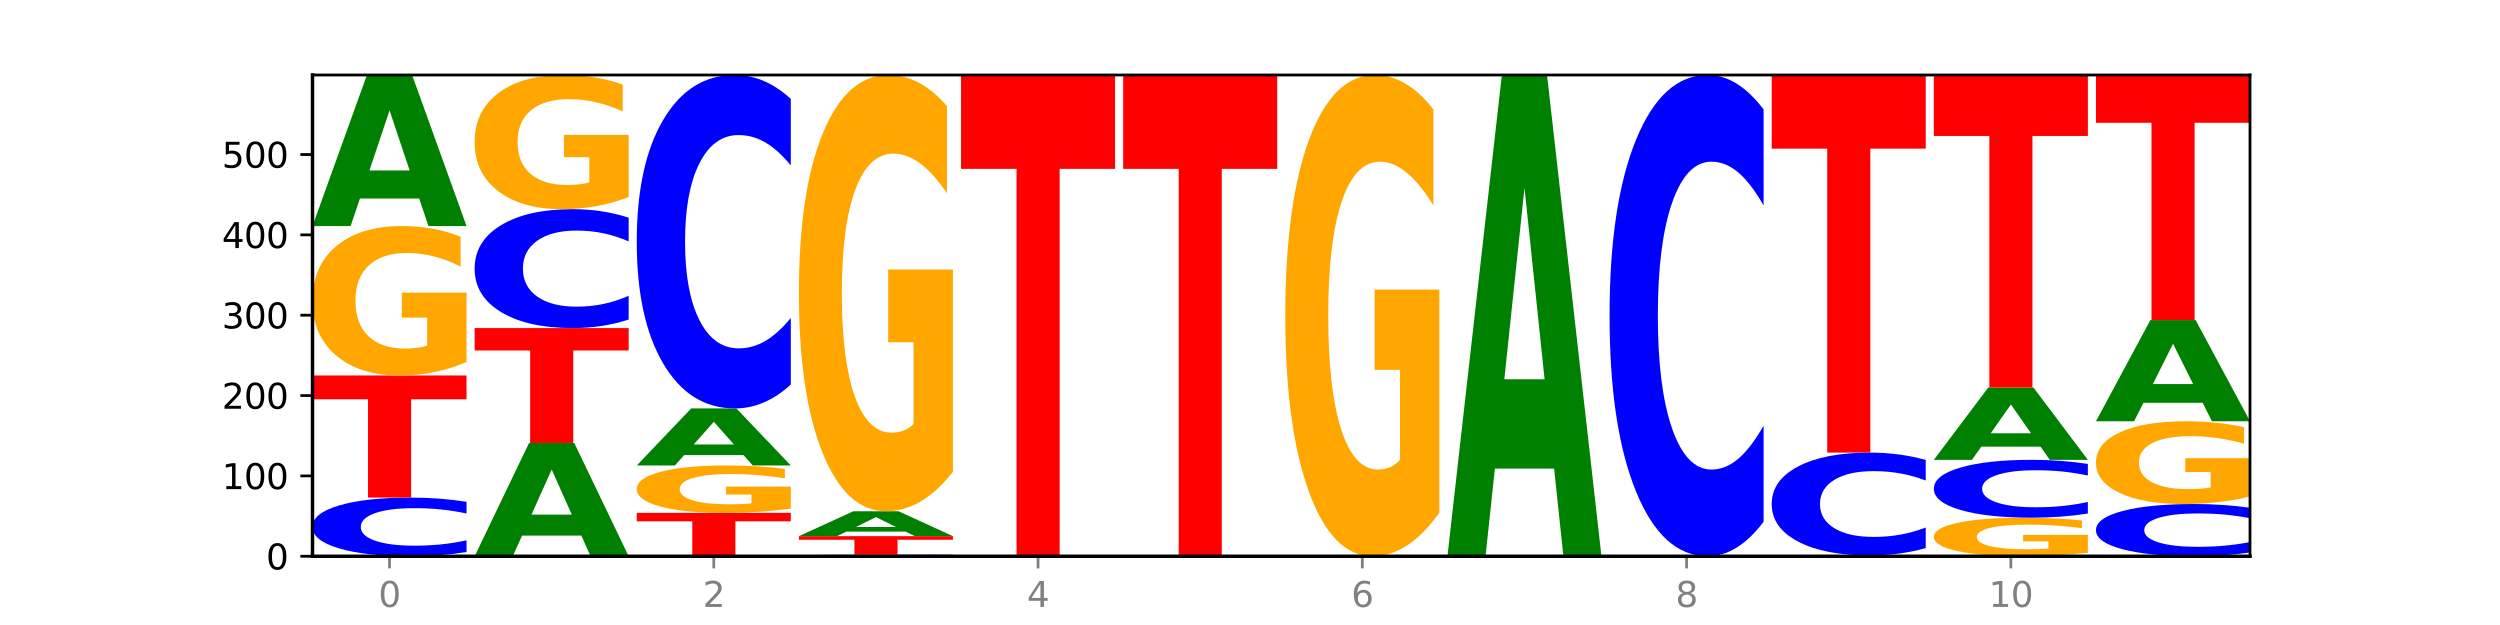
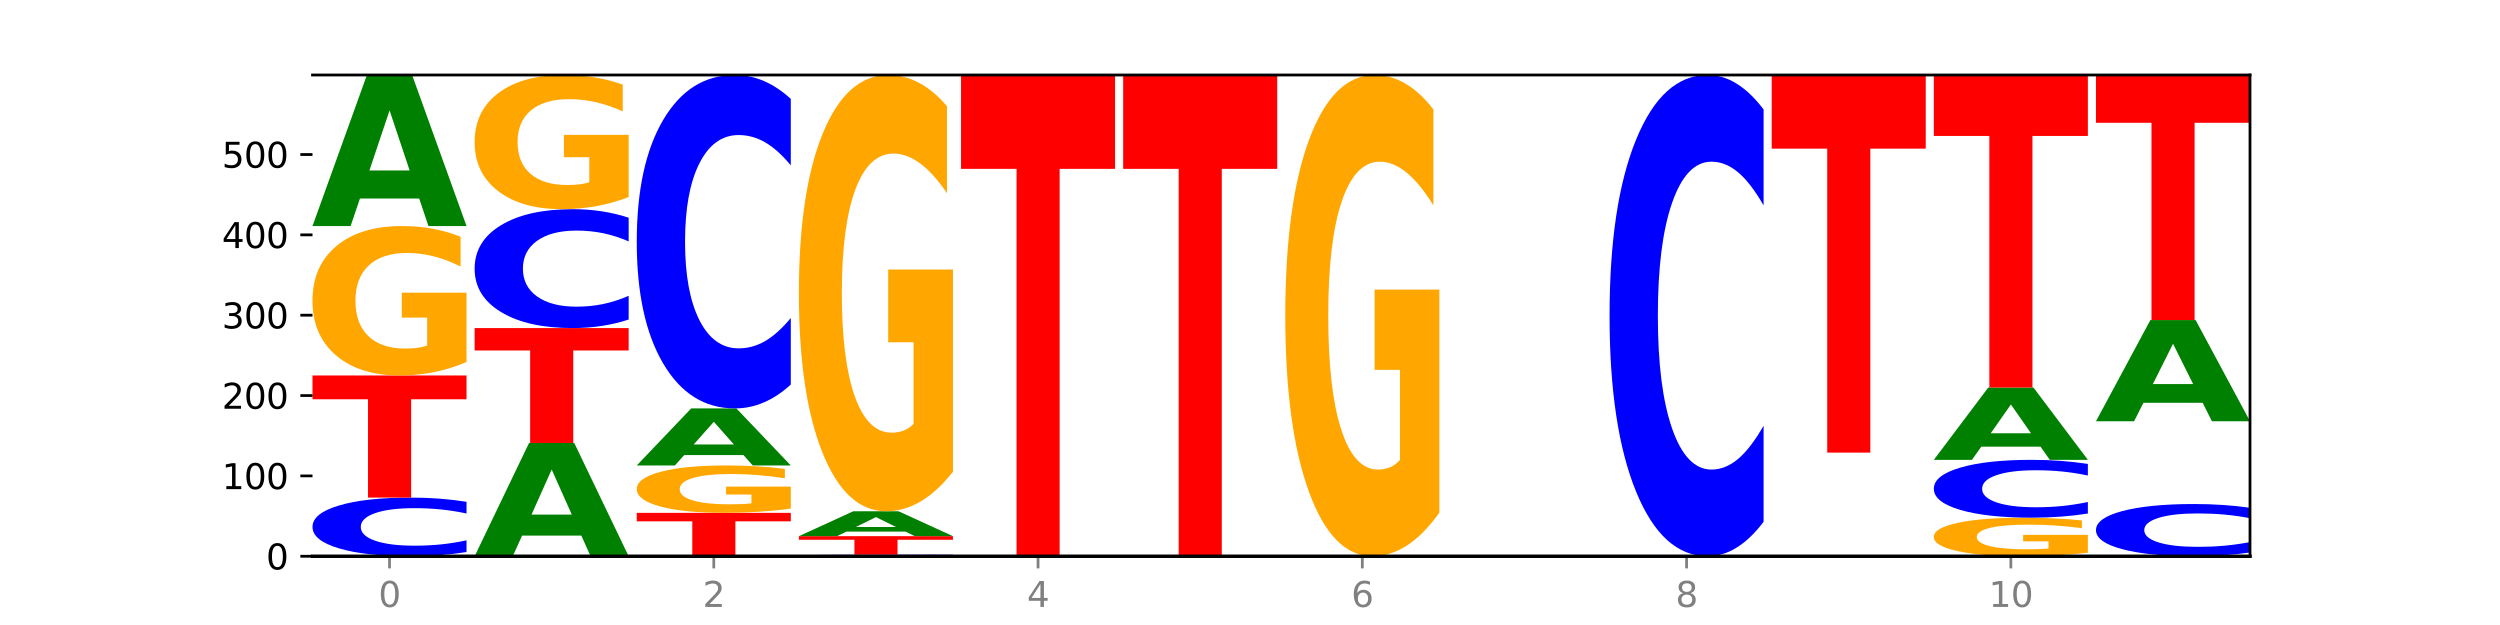
<svg xmlns="http://www.w3.org/2000/svg" xmlns:xlink="http://www.w3.org/1999/xlink" width="720pt" height="180pt" viewBox="0 0 720 180" version="1.1">
  <defs>
    <style type="text/css">*{stroke-linejoin: round; stroke-linecap: butt}</style>
  </defs>
  <g id="figure_1">
    <g id="patch_1">
      <path d="M 0 180  L 720 180  L 720 0  L 0 0  z " style="fill: #ffffff" />
    </g>
    <g id="axes_1">
      <g id="patch_2">
        <path d="M 90 160.2  L 648 160.2  L 648 21.6  L 90 21.6  z " style="fill: #ffffff" />
      </g>
      <g id="line2d_1">
        <path d="M 90 160.2  L 648 160.2  " clip-path="url(#p8792bf0e42)" style="fill: none; stroke: #000000; stroke-width: 0.5; stroke-linecap: square" />
      </g>
      <g id="patch_3">
        <path d="M 134.36 158.989  Q 130.649 159.589 126.637 159.893  Q 122.624 160.2 118.254 160.2  Q 105.222 160.2 97.611 157.925  Q 90 155.65 90 151.76  Q 90 147.855 97.611 145.584  Q 105.222 143.309 118.254 143.309  Q 122.624 143.309 126.637 143.616  Q 130.649 143.919 134.36 144.52  L 134.36 147.887  Q 130.616 147.091 126.983 146.721  Q 123.351 146.351 119.339 146.351  Q 112.141 146.351 108.017 147.792  Q 103.904 149.23 103.904 151.76  Q 103.904 154.279 108.017 155.72  Q 112.141 157.157 119.339 157.157  Q 123.351 157.157 126.983 156.788  Q 130.616 156.414 134.36 155.619  L 134.36 158.989  z " clip-path="url(#p8792bf0e42)" style="fill: #0000ff" />
      </g>
      <g id="patch_4">
        <path d="M 90 108.138  L 134.36 108.138  L 134.36 114.997  L 118.401 114.997  L 118.401 143.309  L 105.99 143.309  L 105.99 114.997  L 90 114.997  L 90 108.138  z " clip-path="url(#p8792bf0e42)" style="fill: #ff0000" />
      </g>
      <g id="patch_5">
        <path d="M 134.36 104.244  Q 129.886 106.191 125.074 107.169  Q 120.263 108.138 115.133 108.138  Q 103.541 108.138 96.77 102.342  Q 90 96.545 90 86.633  Q 90 76.604 96.89 70.852  Q 103.789 65.101 115.789 65.101  Q 120.412 65.101 124.647 65.883  Q 128.892 66.656 132.65 68.185  L 132.65 76.765  Q 128.773 74.8 124.935 73.831  Q 121.098 72.853 117.24 72.853  Q 110.102 72.853 106.235 76.427  Q 102.367 79.992 102.367 86.633  Q 102.367 93.211 106.096 96.803  Q 109.824 100.386 116.684 100.386  Q 118.553 100.386 120.153 100.181  Q 121.754 99.968 123.026 99.524  L 123.026 91.469  L 115.719 91.469  L 115.719 84.295  L 134.36 84.295  L 134.36 104.244  z " clip-path="url(#p8792bf0e42)" style="fill: #ffa600" />
      </g>
      <g id="patch_6">
        <path d="M 120.728 57.176  L 103.668 57.176  L 100.974 65.101  L 90 65.101  L 105.672 21.6  L 118.687 21.6  L 134.36 65.101  L 123.395 65.101  L 120.728 57.176  z M 106.389 49.102  L 117.98 49.102  L 112.194 31.799  L 106.389 49.102  z " clip-path="url(#p8792bf0e42)" style="fill: #008000" />
      </g>
      <g id="patch_7">
        <path d="M 167.423 154.257  L 150.363 154.257  L 147.669 160.2  L 136.695 160.2  L 152.367 127.575  L 165.382 127.575  L 181.054 160.2  L 170.089 160.2  L 167.423 154.257  z M 153.083 148.201  L 164.675 148.201  L 158.888 135.224  L 153.083 148.201  z " clip-path="url(#p8792bf0e42)" style="fill: #008000" />
      </g>
      <g id="patch_8">
        <path d="M 136.695 94.486  L 181.054 94.486  L 181.054 100.94  L 165.095 100.94  L 165.095 127.575  L 152.685 127.575  L 152.685 100.94  L 136.695 100.94  L 136.695 94.486  z " clip-path="url(#p8792bf0e42)" style="fill: #ff0000" />
      </g>
      <g id="patch_9">
        <path d="M 181.054 92.032  Q 177.344 93.249 173.331 93.864  Q 169.319 94.486 164.949 94.486  Q 151.917 94.486 144.306 89.874  Q 136.695 85.262 136.695 77.375  Q 136.695 69.459 144.306 64.854  Q 151.917 60.241 164.949 60.241  Q 169.319 60.241 173.331 60.864  Q 177.344 61.479 181.054 62.696  L 181.054 69.522  Q 177.31 67.91 173.678 67.16  Q 170.045 66.41 166.033 66.41  Q 158.835 66.41 154.711 69.331  Q 150.598 72.246 150.598 77.375  Q 150.598 82.482 154.711 85.404  Q 158.835 88.318 166.033 88.318  Q 170.045 88.318 173.678 87.568  Q 177.31 86.811 181.054 85.198  L 181.054 92.032  z " clip-path="url(#p8792bf0e42)" style="fill: #0000ff" />
      </g>
      <g id="patch_10">
        <path d="M 181.054 56.745  Q 176.581 58.493 171.769 59.371  Q 166.957 60.241 161.827 60.241  Q 150.235 60.241 143.465 55.037  Q 136.695 49.833 136.695 40.933  Q 136.695 31.929 143.584 26.764  Q 150.484 21.6 162.483 21.6  Q 167.106 21.6 171.341 22.302  Q 175.586 22.997 179.344 24.37  L 179.344 32.073  Q 175.467 30.308 171.63 29.438  Q 167.792 28.56 163.935 28.56  Q 156.797 28.56 152.929 31.769  Q 149.062 34.97 149.062 40.933  Q 149.062 46.839 152.79 50.064  Q 156.518 53.281 163.378 53.281  Q 165.247 53.281 166.848 53.097  Q 168.448 52.906 169.721 52.507  L 169.721 45.275  L 162.414 45.275  L 162.414 38.833  L 181.054 38.833  L 181.054 56.745  z " clip-path="url(#p8792bf0e42)" style="fill: #ffa600" />
      </g>
      <g id="patch_11">
        <path d="M 183.389 147.705  L 227.749 147.705  L 227.749 150.142  L 211.79 150.142  L 211.79 160.2  L 199.379 160.2  L 199.379 150.142  L 183.389 150.142  L 183.389 147.705  z " clip-path="url(#p8792bf0e42)" style="fill: #ff0000" />
      </g>
      <g id="patch_12">
        <path d="M 227.749 146.47  Q 223.275 147.088 218.463 147.398  Q 213.652 147.705 208.522 147.705  Q 196.93 147.705 190.159 145.867  Q 183.389 144.028 183.389 140.884  Q 183.389 137.703 190.279 135.878  Q 197.178 134.053 209.178 134.053  Q 213.801 134.053 218.036 134.302  Q 222.281 134.547 226.039 135.032  L 226.039 137.753  Q 222.162 137.13 218.324 136.823  Q 214.487 136.512 210.629 136.512  Q 203.491 136.512 199.624 137.646  Q 195.757 138.777 195.757 140.884  Q 195.757 142.97 199.485 144.11  Q 203.213 145.246 210.073 145.246  Q 211.942 145.246 213.542 145.181  Q 215.143 145.114 216.415 144.973  L 216.415 142.418  L 209.108 142.418  L 209.108 140.142  L 227.749 140.142  L 227.749 146.47  z " clip-path="url(#p8792bf0e42)" style="fill: #ffa600" />
      </g>
      <g id="patch_13">
        <path d="M 214.117 131.061  L 197.057 131.061  L 194.363 134.053  L 183.389 134.053  L 199.062 117.625  L 212.077 117.625  L 227.749 134.053  L 216.784 134.053  L 214.117 131.061  z M 199.778 128.012  L 211.369 128.012  L 205.583 121.477  L 199.778 128.012  z " clip-path="url(#p8792bf0e42)" style="fill: #008000" />
      </g>
      <g id="patch_14">
        <path d="M 227.749 110.742  Q 224.038 114.154 220.026 115.879  Q 216.014 117.625 211.644 117.625  Q 198.612 117.625 191 104.692  Q 183.389 91.759 183.389 69.642  Q 183.389 47.446 191 34.533  Q 198.612 21.6 211.644 21.6  Q 216.014 21.6 220.026 23.346  Q 224.038 25.071 227.749 28.483  L 227.749 47.625  Q 224.005 43.102 220.372 40.999  Q 216.74 38.897 212.728 38.897  Q 205.53 38.897 201.406 47.089  Q 197.293 55.261 197.293 69.642  Q 197.293 83.964 201.406 92.156  Q 205.53 100.328 212.728 100.328  Q 216.74 100.328 220.372 98.226  Q 224.005 96.103 227.749 91.581  L 227.749 110.742  z " clip-path="url(#p8792bf0e42)" style="fill: #0000ff" />
      </g>
      <g id="patch_15">
        <path d="M 274.444 160.167  Q 270.733 160.183 266.721 160.192  Q 262.708 160.2 258.338 160.2  Q 245.306 160.2 237.695 160.138  Q 230.084 160.075 230.084 159.969  Q 230.084 159.862 237.695 159.8  Q 245.306 159.737 258.338 159.737  Q 262.708 159.737 266.721 159.746  Q 270.733 159.754 274.444 159.77  L 274.444 159.863  Q 270.699 159.841 267.067 159.831  Q 263.435 159.821 259.422 159.821  Q 252.224 159.821 248.1 159.86  Q 243.987 159.899 243.987 159.969  Q 243.987 160.038 248.1 160.077  Q 252.224 160.117 259.422 160.117  Q 263.435 160.117 267.067 160.107  Q 270.699 160.096 274.444 160.074  L 274.444 160.167  z " clip-path="url(#p8792bf0e42)" style="fill: #0000ff" />
      </g>
      <g id="patch_16">
        <path d="M 230.084 154.415  L 274.444 154.415  L 274.444 155.453  L 258.484 155.453  L 258.484 159.737  L 246.074 159.737  L 246.074 155.453  L 230.084 155.453  L 230.084 154.415  z " clip-path="url(#p8792bf0e42)" style="fill: #ff0000" />
      </g>
      <g id="patch_17">
        <path d="M 260.812 153.109  L 243.752 153.109  L 241.058 154.415  L 230.084 154.415  L 245.756 147.242  L 258.771 147.242  L 274.444 154.415  L 263.478 154.415  L 260.812 153.109  z M 246.473 151.777  L 258.064 151.777  L 252.277 148.924  L 246.473 151.777  z " clip-path="url(#p8792bf0e42)" style="fill: #008000" />
      </g>
      <g id="patch_18">
        <path d="M 274.444 135.875  Q 269.97 141.559 265.158 144.413  Q 260.346 147.242 255.216 147.242  Q 243.624 147.242 236.854 130.321  Q 230.084 113.399 230.084 84.46  Q 230.084 55.184 236.973 38.392  Q 243.873 21.6 255.872 21.6  Q 260.495 21.6 264.73 23.884  Q 268.976 26.142 272.734 30.606  L 272.734 55.651  Q 268.856 49.916 265.019 47.087  Q 261.181 44.232 257.324 44.232  Q 250.186 44.232 246.318 54.665  Q 242.451 65.073 242.451 84.46  Q 242.451 103.666 246.179 114.151  Q 249.907 124.611 256.767 124.611  Q 258.636 124.611 260.237 124.014  Q 261.837 123.391 263.11 122.093  L 263.11 98.579  L 255.803 98.579  L 255.803 77.634  L 274.444 77.634  L 274.444 135.875  z " clip-path="url(#p8792bf0e42)" style="fill: #ffa600" />
      </g>
      <g id="patch_19">
        <path d="M 276.778 21.6  L 321.138 21.6  L 321.138 48.631  L 305.179 48.631  L 305.179 160.2  L 292.768 160.2  L 292.768 48.631  L 276.778 48.631  L 276.778 21.6  z " clip-path="url(#p8792bf0e42)" style="fill: #ff0000" />
      </g>
      <g id="patch_20">
        <path d="M 323.473 21.6  L 367.833 21.6  L 367.833 48.631  L 351.873 48.631  L 351.873 160.2  L 339.463 160.2  L 339.463 48.631  L 323.473 48.631  L 323.473 21.6  z " clip-path="url(#p8792bf0e42)" style="fill: #ff0000" />
      </g>
      <g id="patch_21">
        <path d="M 414.527 147.66  Q 410.053 153.93 405.242 157.079  Q 400.43 160.2 395.3 160.2  Q 383.708 160.2 376.938 141.533  Q 370.167 122.866 370.167 90.943  Q 370.167 58.648 377.057 40.124  Q 383.956 21.6 395.956 21.6  Q 400.579 21.6 404.814 24.119  Q 409.059 26.61 412.817 31.535  L 412.817 59.163  Q 408.94 52.836 405.102 49.715  Q 401.265 46.566 397.408 46.566  Q 390.269 46.566 386.402 58.075  Q 382.535 69.556 382.535 90.943  Q 382.535 112.129 386.263 123.696  Q 389.991 135.234 396.851 135.234  Q 398.72 135.234 400.321 134.576  Q 401.921 133.889 403.194 132.457  L 403.194 106.518  L 395.887 106.518  L 395.887 83.413  L 414.527 83.413  L 414.527 147.66  z " clip-path="url(#p8792bf0e42)" style="fill: #ffa600" />
      </g>
      <g id="patch_22">
-         <path d="M 447.59 134.951  L 430.53 134.951  L 427.836 160.2  L 416.862 160.2  L 432.534 21.6  L 445.549 21.6  L 461.222 160.2  L 450.257 160.2  L 447.59 134.951  z M 433.251 109.228  L 444.842 109.228  L 439.055 54.096  L 433.251 109.228  z " clip-path="url(#p8792bf0e42)" style="fill: #008000" />
-       </g>
+         </g>
      <g id="patch_23">
        <path d="M 507.916 150.265  Q 504.206 155.19 500.193 157.681  Q 496.181 160.2 491.811 160.2  Q 478.779 160.2 471.168 141.533  Q 463.556 122.866 463.556 90.943  Q 463.556 58.905 471.168 40.267  Q 478.779 21.6 491.811 21.6  Q 496.181 21.6 500.193 24.119  Q 504.206 26.61 507.916 31.535  L 507.916 59.163  Q 504.172 52.635 500.54 49.601  Q 496.907 46.566 492.895 46.566  Q 485.697 46.566 481.573 58.39  Q 477.46 70.186 477.46 90.943  Q 477.46 111.614 481.573 123.439  Q 485.697 135.234 492.895 135.234  Q 496.907 135.234 500.54 132.199  Q 504.172 129.136 507.916 122.608  L 507.916 150.265  z " clip-path="url(#p8792bf0e42)" style="fill: #0000ff" />
      </g>
      <g id="patch_24">
        <path d="M 554.611 160.179  Q 550.137 160.19 545.325 160.195  Q 540.514 160.2 535.384 160.2  Q 523.792 160.2 517.021 160.169  Q 510.251 160.138 510.251 160.084  Q 510.251 160.03 517.141 160  Q 524.04 159.969 536.04 159.969  Q 540.663 159.969 544.898 159.973  Q 549.143 159.977 552.901 159.985  L 552.901 160.031  Q 549.024 160.021 545.186 160.016  Q 541.349 160.01 537.491 160.01  Q 530.353 160.01 526.486 160.03  Q 522.619 160.049 522.619 160.084  Q 522.619 160.12 526.347 160.139  Q 530.075 160.158 536.935 160.158  Q 538.804 160.158 540.404 160.157  Q 542.005 160.156 543.277 160.154  L 543.277 160.11  L 535.97 160.11  L 535.97 160.072  L 554.611 160.072  L 554.611 160.179  z " clip-path="url(#p8792bf0e42)" style="fill: #ffa600" />
      </g>
      <g id="patch_25">
-         <path d="M 554.611 157.846  Q 550.9 158.898 546.888 159.43  Q 542.875 159.969 538.505 159.969  Q 525.474 159.969 517.862 155.98  Q 510.251 151.991 510.251 145.169  Q 510.251 138.323 517.862 134.34  Q 525.474 130.351 538.505 130.351  Q 542.875 130.351 546.888 130.89  Q 550.9 131.422 554.611 132.474  L 554.611 138.378  Q 550.867 136.983 547.234 136.335  Q 543.602 135.686 539.59 135.686  Q 532.392 135.686 528.268 138.213  Q 524.155 140.734 524.155 145.169  Q 524.155 149.586 528.268 152.113  Q 532.392 154.634 539.59 154.634  Q 543.602 154.634 547.234 153.985  Q 550.867 153.331 554.611 151.936  L 554.611 157.846  z " clip-path="url(#p8792bf0e42)" style="fill: #0000ff" />
-       </g>
+         </g>
      <g id="patch_26">
        <path d="M 510.251 21.6  L 554.611 21.6  L 554.611 42.81  L 538.652 42.81  L 538.652 130.351  L 526.241 130.351  L 526.241 42.81  L 510.251 42.81  L 510.251 21.6  z " clip-path="url(#p8792bf0e42)" style="fill: #ff0000" />
      </g>
      <g id="patch_27">
        <path d="M 601.305 159.195  Q 596.832 159.698 592.02 159.95  Q 587.208 160.2 582.078 160.2  Q 570.486 160.2 563.716 158.704  Q 556.946 157.208 556.946 154.65  Q 556.946 152.062 563.835 150.578  Q 570.735 149.093 582.734 149.093  Q 587.357 149.093 591.592 149.295  Q 595.838 149.495 599.595 149.89  L 599.595 152.104  Q 595.718 151.597 591.881 151.346  Q 588.043 151.094 584.186 151.094  Q 577.048 151.094 573.18 152.016  Q 569.313 152.936 569.313 154.65  Q 569.313 156.348 573.041 157.275  Q 576.769 158.199 583.629 158.199  Q 585.498 158.199 587.099 158.147  Q 588.699 158.092 589.972 157.977  L 589.972 155.898  L 582.665 155.898  L 582.665 154.047  L 601.305 154.047  L 601.305 159.195  z " clip-path="url(#p8792bf0e42)" style="fill: #ffa600" />
      </g>
      <g id="patch_28">
        <path d="M 601.305 147.899  Q 597.595 148.491 593.582 148.791  Q 589.57 149.093 585.2 149.093  Q 572.168 149.093 564.557 146.85  Q 556.946 144.606 556.946 140.769  Q 556.946 136.918 564.557 134.678  Q 572.168 132.434 585.2 132.434  Q 589.57 132.434 593.582 132.737  Q 597.595 133.036 601.305 133.628  L 601.305 136.949  Q 597.561 136.164 593.929 135.799  Q 590.297 135.435 586.284 135.435  Q 579.086 135.435 574.962 136.856  Q 570.849 138.274 570.849 140.769  Q 570.849 143.253 574.962 144.675  Q 579.086 146.093 586.284 146.093  Q 590.297 146.093 593.929 145.728  Q 597.561 145.36 601.305 144.575  L 601.305 147.899  z " clip-path="url(#p8792bf0e42)" style="fill: #0000ff" />
      </g>
      <g id="patch_29">
        <path d="M 587.674 128.64  L 570.614 128.64  L 567.92 132.434  L 556.946 132.434  L 572.618 111.609  L 585.633 111.609  L 601.305 132.434  L 590.34 132.434  L 587.674 128.64  z M 573.335 124.775  L 584.926 124.775  L 579.139 116.492  L 573.335 124.775  z " clip-path="url(#p8792bf0e42)" style="fill: #008000" />
      </g>
      <g id="patch_30">
        <path d="M 556.946 21.6  L 601.305 21.6  L 601.305 39.154  L 585.346 39.154  L 585.346 111.609  L 572.936 111.609  L 572.936 39.154  L 556.946 39.154  L 556.946 21.6  z " clip-path="url(#p8792bf0e42)" style="fill: #ff0000" />
      </g>
      <g id="patch_31">
        <path d="M 648 159.122  Q 644.289 159.656 640.277 159.927  Q 636.265 160.2 631.895 160.2  Q 618.863 160.2 611.251 158.174  Q 603.64 156.149 603.64 152.685  Q 603.64 149.208 611.251 147.186  Q 618.863 145.16 631.895 145.16  Q 636.265 145.16 640.277 145.433  Q 644.289 145.704 648 146.238  L 648 149.236  Q 644.256 148.528 640.623 148.198  Q 636.991 147.869 632.979 147.869  Q 625.781 147.869 621.657 149.152  Q 617.544 150.432 617.544 152.685  Q 617.544 154.928 621.657 156.211  Q 625.781 157.491 632.979 157.491  Q 636.991 157.491 640.623 157.162  Q 644.256 156.829 648 156.121  L 648 159.122  z " clip-path="url(#p8792bf0e42)" style="fill: #0000ff" />
      </g>
      <g id="patch_32">
-         <path d="M 648 143.004  Q 643.526 144.082 638.714 144.623  Q 633.903 145.16 628.773 145.16  Q 617.181 145.16 610.41 141.95  Q 603.64 138.74 603.64 133.251  Q 603.64 127.698 610.53 124.512  Q 617.429 121.327 629.429 121.327  Q 634.052 121.327 638.287 121.76  Q 642.532 122.189 646.29 123.036  L 646.29 127.786  Q 642.413 126.698 638.575 126.162  Q 634.738 125.62 630.88 125.62  Q 623.742 125.62 619.875 127.599  Q 616.008 129.573 616.008 133.251  Q 616.008 136.894 619.736 138.883  Q 623.464 140.867 630.324 140.867  Q 632.193 140.867 633.793 140.754  Q 635.394 140.636 636.666 140.389  L 636.666 135.929  L 629.359 135.929  L 629.359 131.956  L 648 131.956  L 648 143.004  z " clip-path="url(#p8792bf0e42)" style="fill: #ffa600" />
-       </g>
+         </g>
      <g id="patch_33">
        <path d="M 634.368 116.016  L 617.308 116.016  L 614.614 121.327  L 603.64 121.327  L 619.313 92.173  L 632.328 92.173  L 648 121.327  L 637.035 121.327  L 634.368 116.016  z M 620.029 110.605  L 631.62 110.605  L 625.834 99.008  L 620.029 110.605  z " clip-path="url(#p8792bf0e42)" style="fill: #008000" />
      </g>
      <g id="patch_34">
        <path d="M 603.64 21.6  L 648 21.6  L 648 35.364  L 632.041 35.364  L 632.041 92.173  L 619.63 92.173  L 619.63 35.364  L 603.64 35.364  L 603.64 21.6  z " clip-path="url(#p8792bf0e42)" style="fill: #ff0000" />
      </g>
      <g id="matplotlib.axis_1">
        <g id="xtick_1">
          <g id="line2d_2">
            <defs>
              <path id="mcb7dab15e7" d="M 0 0  L 0 3.5  " style="stroke: #808080; stroke-width: 0.8" />
            </defs>
            <g>
              <use xlink:href="#mcb7dab15e7" x="112.18" y="160.2" style="fill: #808080; stroke: #808080; stroke-width: 0.8" />
            </g>
          </g>
          <g id="text_1">
            <g style="fill: #808080" transform="translate(108.999 174.798) scale(0.1 -0.1)">
              <defs>
                <path id="DejaVuSans-30" d="M 2034 4250  Q 1547 4250 1301 3770  Q 1056 3291 1056 2328  Q 1056 1369 1301 889  Q 1547 409 2034 409  Q 2525 409 2770 889  Q 3016 1369 3016 2328  Q 3016 3291 2770 3770  Q 2525 4250 2034 4250  z M 2034 4750  Q 2819 4750 3233 4129  Q 3647 3509 3647 2328  Q 3647 1150 3233 529  Q 2819 -91 2034 -91  Q 1250 -91 836 529  Q 422 1150 422 2328  Q 422 3509 836 4129  Q 1250 4750 2034 4750  z " transform="scale(0.016)" />
              </defs>
              <use xlink:href="#DejaVuSans-30" />
            </g>
          </g>
        </g>
        <g id="xtick_2">
          <g id="line2d_3">
            <g>
              <use xlink:href="#mcb7dab15e7" x="205.569" y="160.2" style="fill: #808080; stroke: #808080; stroke-width: 0.8" />
            </g>
          </g>
          <g id="text_2">
            <g style="fill: #808080" transform="translate(202.388 174.798) scale(0.1 -0.1)">
              <defs>
                <path id="DejaVuSans-32" d="M 1228 531  L 3431 531  L 3431 0  L 469 0  L 469 531  Q 828 903 1448 1529  Q 2069 2156 2228 2338  Q 2531 2678 2651 2914  Q 2772 3150 2772 3378  Q 2772 3750 2511 3984  Q 2250 4219 1831 4219  Q 1534 4219 1204 4116  Q 875 4013 500 3803  L 500 4441  Q 881 4594 1212 4672  Q 1544 4750 1819 4750  Q 2544 4750 2975 4387  Q 3406 4025 3406 3419  Q 3406 3131 3298 2873  Q 3191 2616 2906 2266  Q 2828 2175 2409 1742  Q 1991 1309 1228 531  z " transform="scale(0.016)" />
              </defs>
              <use xlink:href="#DejaVuSans-32" />
            </g>
          </g>
        </g>
        <g id="xtick_3">
          <g id="line2d_4">
            <g>
              <use xlink:href="#mcb7dab15e7" x="298.958" y="160.2" style="fill: #808080; stroke: #808080; stroke-width: 0.8" />
            </g>
          </g>
          <g id="text_3">
            <g style="fill: #808080" transform="translate(295.777 174.798) scale(0.1 -0.1)">
              <defs>
                <path id="DejaVuSans-34" d="M 2419 4116  L 825 1625  L 2419 1625  L 2419 4116  z M 2253 4666  L 3047 4666  L 3047 1625  L 3713 1625  L 3713 1100  L 3047 1100  L 3047 0  L 2419 0  L 2419 1100  L 313 1100  L 313 1709  L 2253 4666  z " transform="scale(0.016)" />
              </defs>
              <use xlink:href="#DejaVuSans-34" />
            </g>
          </g>
        </g>
        <g id="xtick_4">
          <g id="line2d_5">
            <g>
              <use xlink:href="#mcb7dab15e7" x="392.347" y="160.2" style="fill: #808080; stroke: #808080; stroke-width: 0.8" />
            </g>
          </g>
          <g id="text_4">
            <g style="fill: #808080" transform="translate(389.166 174.798) scale(0.1 -0.1)">
              <defs>
                <path id="DejaVuSans-36" d="M 2113 2584  Q 1688 2584 1439 2293  Q 1191 2003 1191 1497  Q 1191 994 1439 701  Q 1688 409 2113 409  Q 2538 409 2786 701  Q 3034 994 3034 1497  Q 3034 2003 2786 2293  Q 2538 2584 2113 2584  z M 3366 4563  L 3366 3988  Q 3128 4100 2886 4159  Q 2644 4219 2406 4219  Q 1781 4219 1451 3797  Q 1122 3375 1075 2522  Q 1259 2794 1537 2939  Q 1816 3084 2150 3084  Q 2853 3084 3261 2657  Q 3669 2231 3669 1497  Q 3669 778 3244 343  Q 2819 -91 2113 -91  Q 1303 -91 875 529  Q 447 1150 447 2328  Q 447 3434 972 4092  Q 1497 4750 2381 4750  Q 2619 4750 2861 4703  Q 3103 4656 3366 4563  z " transform="scale(0.016)" />
              </defs>
              <use xlink:href="#DejaVuSans-36" />
            </g>
          </g>
        </g>
        <g id="xtick_5">
          <g id="line2d_6">
            <g>
              <use xlink:href="#mcb7dab15e7" x="485.736" y="160.2" style="fill: #808080; stroke: #808080; stroke-width: 0.8" />
            </g>
          </g>
          <g id="text_5">
            <g style="fill: #808080" transform="translate(482.555 174.798) scale(0.1 -0.1)">
              <defs>
                <path id="DejaVuSans-38" d="M 2034 2216  Q 1584 2216 1326 1975  Q 1069 1734 1069 1313  Q 1069 891 1326 650  Q 1584 409 2034 409  Q 2484 409 2743 651  Q 3003 894 3003 1313  Q 3003 1734 2745 1975  Q 2488 2216 2034 2216  z M 1403 2484  Q 997 2584 770 2862  Q 544 3141 544 3541  Q 544 4100 942 4425  Q 1341 4750 2034 4750  Q 2731 4750 3128 4425  Q 3525 4100 3525 3541  Q 3525 3141 3298 2862  Q 3072 2584 2669 2484  Q 3125 2378 3379 2068  Q 3634 1759 3634 1313  Q 3634 634 3220 271  Q 2806 -91 2034 -91  Q 1263 -91 848 271  Q 434 634 434 1313  Q 434 1759 690 2068  Q 947 2378 1403 2484  z M 1172 3481  Q 1172 3119 1398 2916  Q 1625 2713 2034 2713  Q 2441 2713 2670 2916  Q 2900 3119 2900 3481  Q 2900 3844 2670 4047  Q 2441 4250 2034 4250  Q 1625 4250 1398 4047  Q 1172 3844 1172 3481  z " transform="scale(0.016)" />
              </defs>
              <use xlink:href="#DejaVuSans-38" />
            </g>
          </g>
        </g>
        <g id="xtick_6">
          <g id="line2d_7">
            <g>
              <use xlink:href="#mcb7dab15e7" x="579.126" y="160.2" style="fill: #808080; stroke: #808080; stroke-width: 0.8" />
            </g>
          </g>
          <g id="text_6">
            <g style="fill: #808080" transform="translate(572.763 174.798) scale(0.1 -0.1)">
              <defs>
                <path id="DejaVuSans-31" d="M 794 531  L 1825 531  L 1825 4091  L 703 3866  L 703 4441  L 1819 4666  L 2450 4666  L 2450 531  L 3481 531  L 3481 0  L 794 0  L 794 531  z " transform="scale(0.016)" />
              </defs>
              <use xlink:href="#DejaVuSans-31" />
              <use xlink:href="#DejaVuSans-30" x="63.623" />
            </g>
          </g>
        </g>
      </g>
      <g id="matplotlib.axis_2">
        <g id="ytick_1">
          <g id="line2d_8">
            <defs>
              <path id="m54681ff7b2" d="M 0 0  L -3.5 0  " style="stroke: #000000; stroke-width: 0.8" />
            </defs>
            <g>
              <use xlink:href="#m54681ff7b2" x="90" y="160.2" style="stroke: #000000; stroke-width: 0.8" />
            </g>
          </g>
          <g id="text_7">
            <g transform="translate(76.638 163.999) scale(0.1 -0.1)">
              <use xlink:href="#DejaVuSans-30" />
            </g>
          </g>
        </g>
        <g id="ytick_2">
          <g id="line2d_9">
            <g>
              <use xlink:href="#m54681ff7b2" x="90" y="137.061" style="stroke: #000000; stroke-width: 0.8" />
            </g>
          </g>
          <g id="text_8">
            <g transform="translate(63.913 140.861) scale(0.1 -0.1)">
              <use xlink:href="#DejaVuSans-31" />
              <use xlink:href="#DejaVuSans-30" x="63.623" />
              <use xlink:href="#DejaVuSans-30" x="127.246" />
            </g>
          </g>
        </g>
        <g id="ytick_3">
          <g id="line2d_10">
            <g>
              <use xlink:href="#m54681ff7b2" x="90" y="113.923" style="stroke: #000000; stroke-width: 0.8" />
            </g>
          </g>
          <g id="text_9">
            <g transform="translate(63.913 117.722) scale(0.1 -0.1)">
              <use xlink:href="#DejaVuSans-32" />
              <use xlink:href="#DejaVuSans-30" x="63.623" />
              <use xlink:href="#DejaVuSans-30" x="127.246" />
            </g>
          </g>
        </g>
        <g id="ytick_4">
          <g id="line2d_11">
            <g>
              <use xlink:href="#m54681ff7b2" x="90" y="90.784" style="stroke: #000000; stroke-width: 0.8" />
            </g>
          </g>
          <g id="text_10">
            <g transform="translate(63.913 94.584) scale(0.1 -0.1)">
              <defs>
                <path id="DejaVuSans-33" d="M 2597 2516  Q 3050 2419 3304 2112  Q 3559 1806 3559 1356  Q 3559 666 3084 287  Q 2609 -91 1734 -91  Q 1441 -91 1130 -33  Q 819 25 488 141  L 488 750  Q 750 597 1062 519  Q 1375 441 1716 441  Q 2309 441 2620 675  Q 2931 909 2931 1356  Q 2931 1769 2642 2001  Q 2353 2234 1838 2234  L 1294 2234  L 1294 2753  L 1863 2753  Q 2328 2753 2575 2939  Q 2822 3125 2822 3475  Q 2822 3834 2567 4026  Q 2313 4219 1838 4219  Q 1578 4219 1281 4162  Q 984 4106 628 3988  L 628 4550  Q 988 4650 1302 4700  Q 1616 4750 1894 4750  Q 2613 4750 3031 4423  Q 3450 4097 3450 3541  Q 3450 3153 3228 2886  Q 3006 2619 2597 2516  z " transform="scale(0.016)" />
              </defs>
              <use xlink:href="#DejaVuSans-33" />
              <use xlink:href="#DejaVuSans-30" x="63.623" />
              <use xlink:href="#DejaVuSans-30" x="127.246" />
            </g>
          </g>
        </g>
        <g id="ytick_5">
          <g id="line2d_12">
            <g>
              <use xlink:href="#m54681ff7b2" x="90" y="67.646" style="stroke: #000000; stroke-width: 0.8" />
            </g>
          </g>
          <g id="text_11">
            <g transform="translate(63.913 71.445) scale(0.1 -0.1)">
              <use xlink:href="#DejaVuSans-34" />
              <use xlink:href="#DejaVuSans-30" x="63.623" />
              <use xlink:href="#DejaVuSans-30" x="127.246" />
            </g>
          </g>
        </g>
        <g id="ytick_6">
          <g id="line2d_13">
            <g>
              <use xlink:href="#m54681ff7b2" x="90" y="44.507" style="stroke: #000000; stroke-width: 0.8" />
            </g>
          </g>
          <g id="text_12">
            <g transform="translate(63.913 48.306) scale(0.1 -0.1)">
              <defs>
                <path id="DejaVuSans-35" d="M 691 4666  L 3169 4666  L 3169 4134  L 1269 4134  L 1269 2991  Q 1406 3038 1543 3061  Q 1681 3084 1819 3084  Q 2600 3084 3056 2656  Q 3513 2228 3513 1497  Q 3513 744 3044 326  Q 2575 -91 1722 -91  Q 1428 -91 1123 -41  Q 819 9 494 109  L 494 744  Q 775 591 1075 516  Q 1375 441 1709 441  Q 2250 441 2565 725  Q 2881 1009 2881 1497  Q 2881 1984 2565 2268  Q 2250 2553 1709 2553  Q 1456 2553 1204 2497  Q 953 2441 691 2322  L 691 4666  z " transform="scale(0.016)" />
              </defs>
              <use xlink:href="#DejaVuSans-35" />
              <use xlink:href="#DejaVuSans-30" x="63.623" />
              <use xlink:href="#DejaVuSans-30" x="127.246" />
            </g>
          </g>
        </g>
      </g>
      <g id="patch_35">
-         <path d="M 90 160.2  L 90 21.6  " style="fill: none; stroke: #000000; stroke-linejoin: miter; stroke-linecap: square" />
-       </g>
+         </g>
      <g id="patch_36">
        <path d="M 648 160.2  L 648 21.6  " style="fill: none; stroke: #000000; stroke-width: 0.8; stroke-linejoin: miter; stroke-linecap: square" />
      </g>
      <g id="patch_37">
        <path d="M 90 160.2  L 648 160.2  " style="fill: none; stroke: #000000; stroke-linejoin: miter; stroke-linecap: square" />
      </g>
      <g id="patch_38">
        <path d="M 90 21.6  L 648 21.6  " style="fill: none; stroke: #000000; stroke-width: 0.8; stroke-linejoin: miter; stroke-linecap: square" />
      </g>
    </g>
  </g>
  <defs>
    <clipPath id="p8792bf0e42">
      <rect x="90" y="21.6" width="558" height="138.6" />
    </clipPath>
  </defs>
</svg>